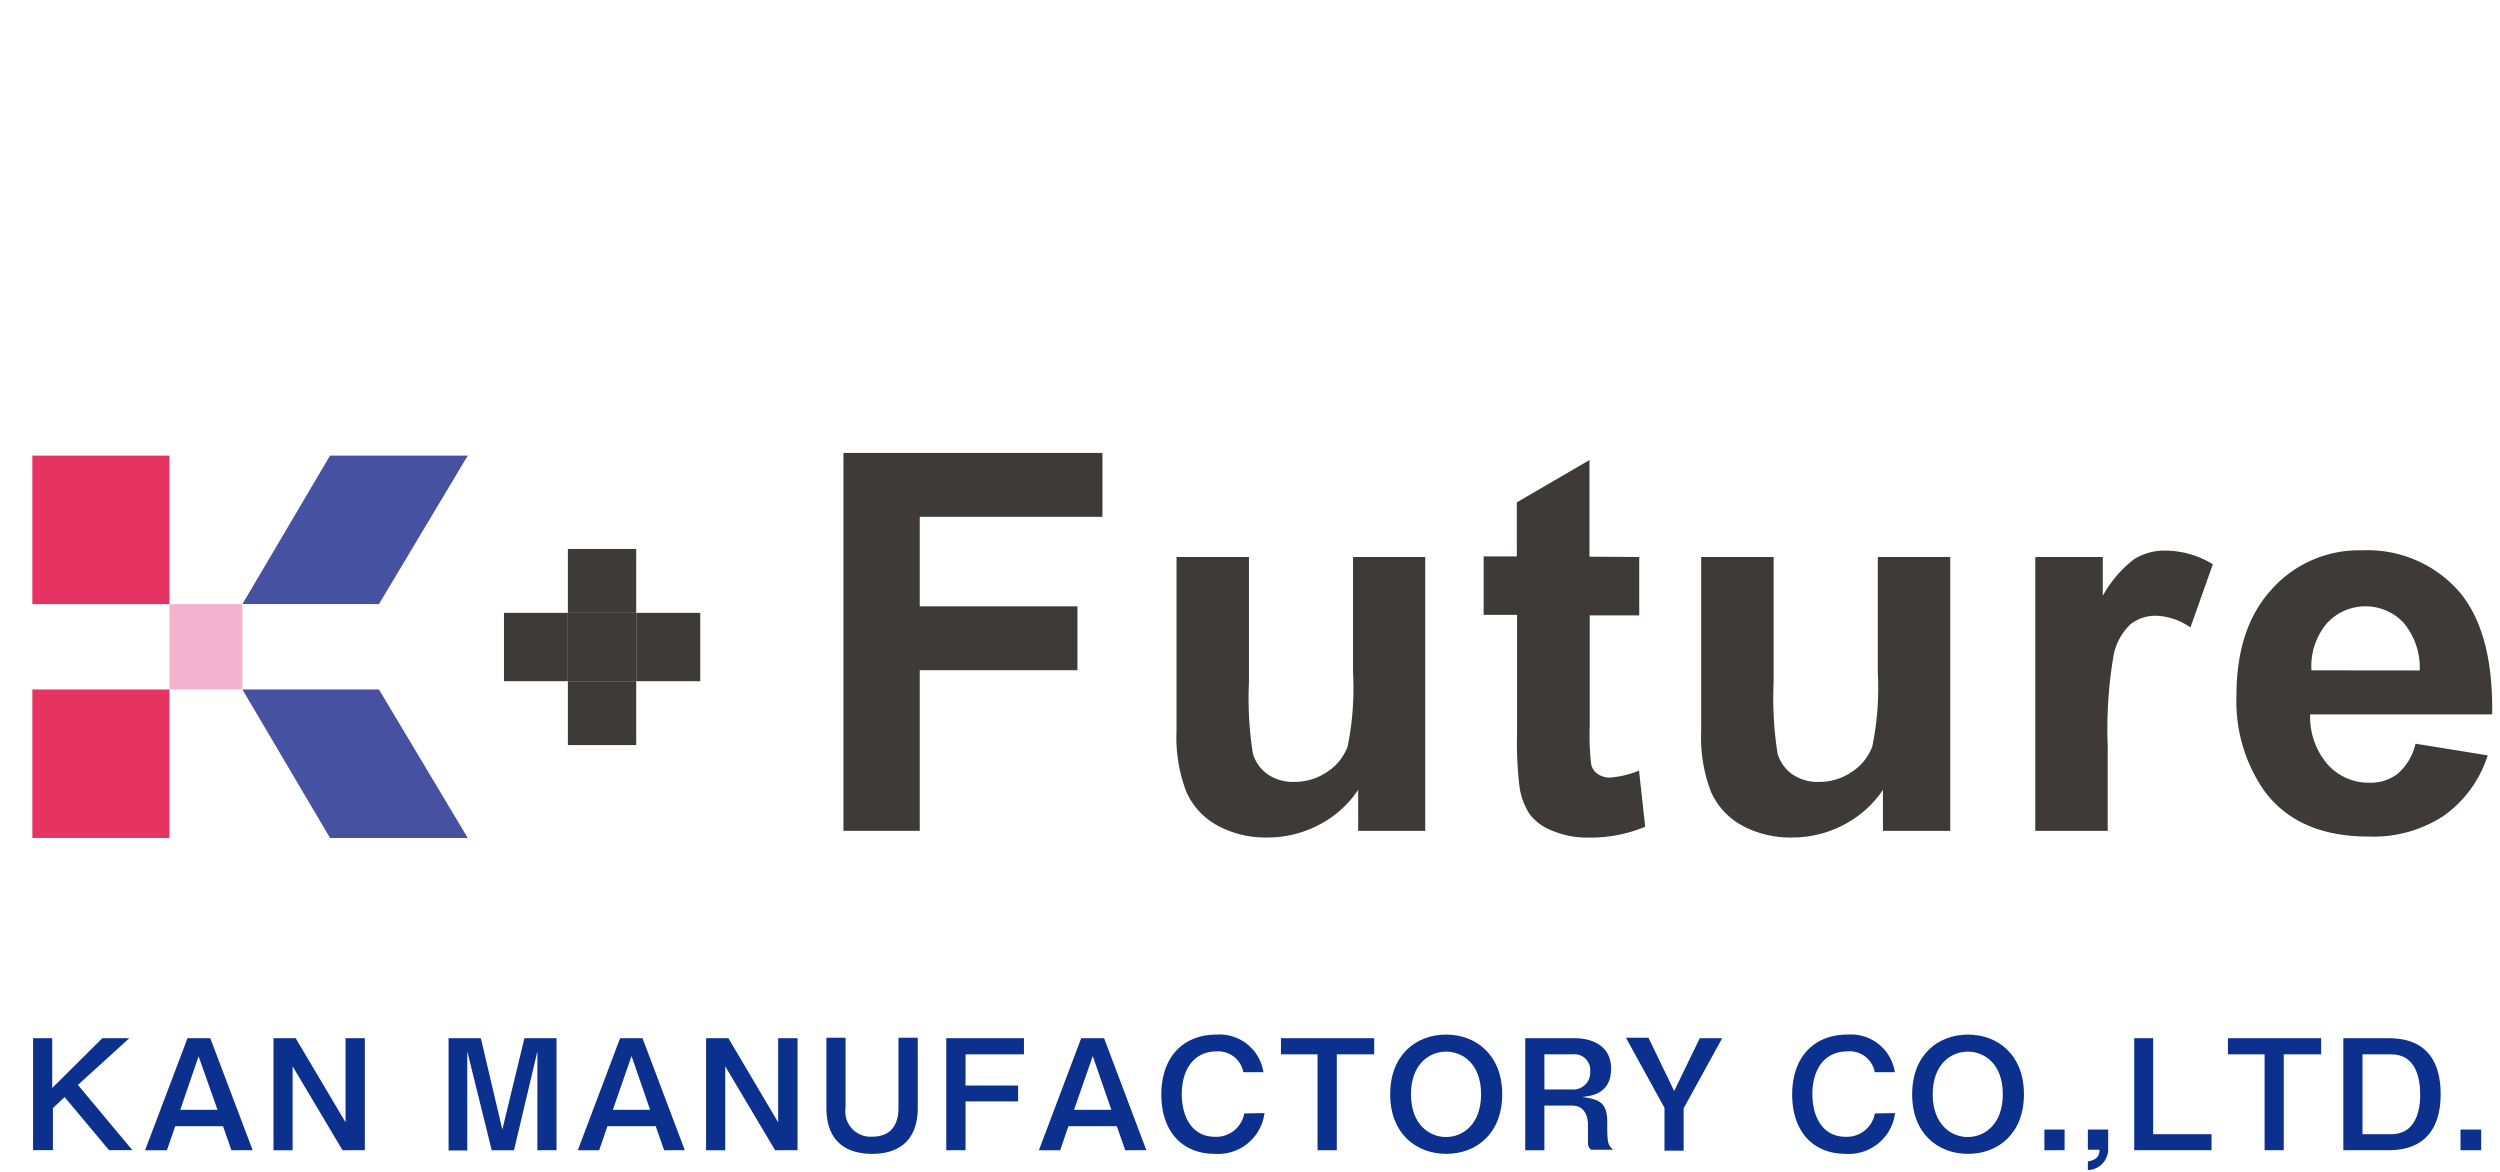
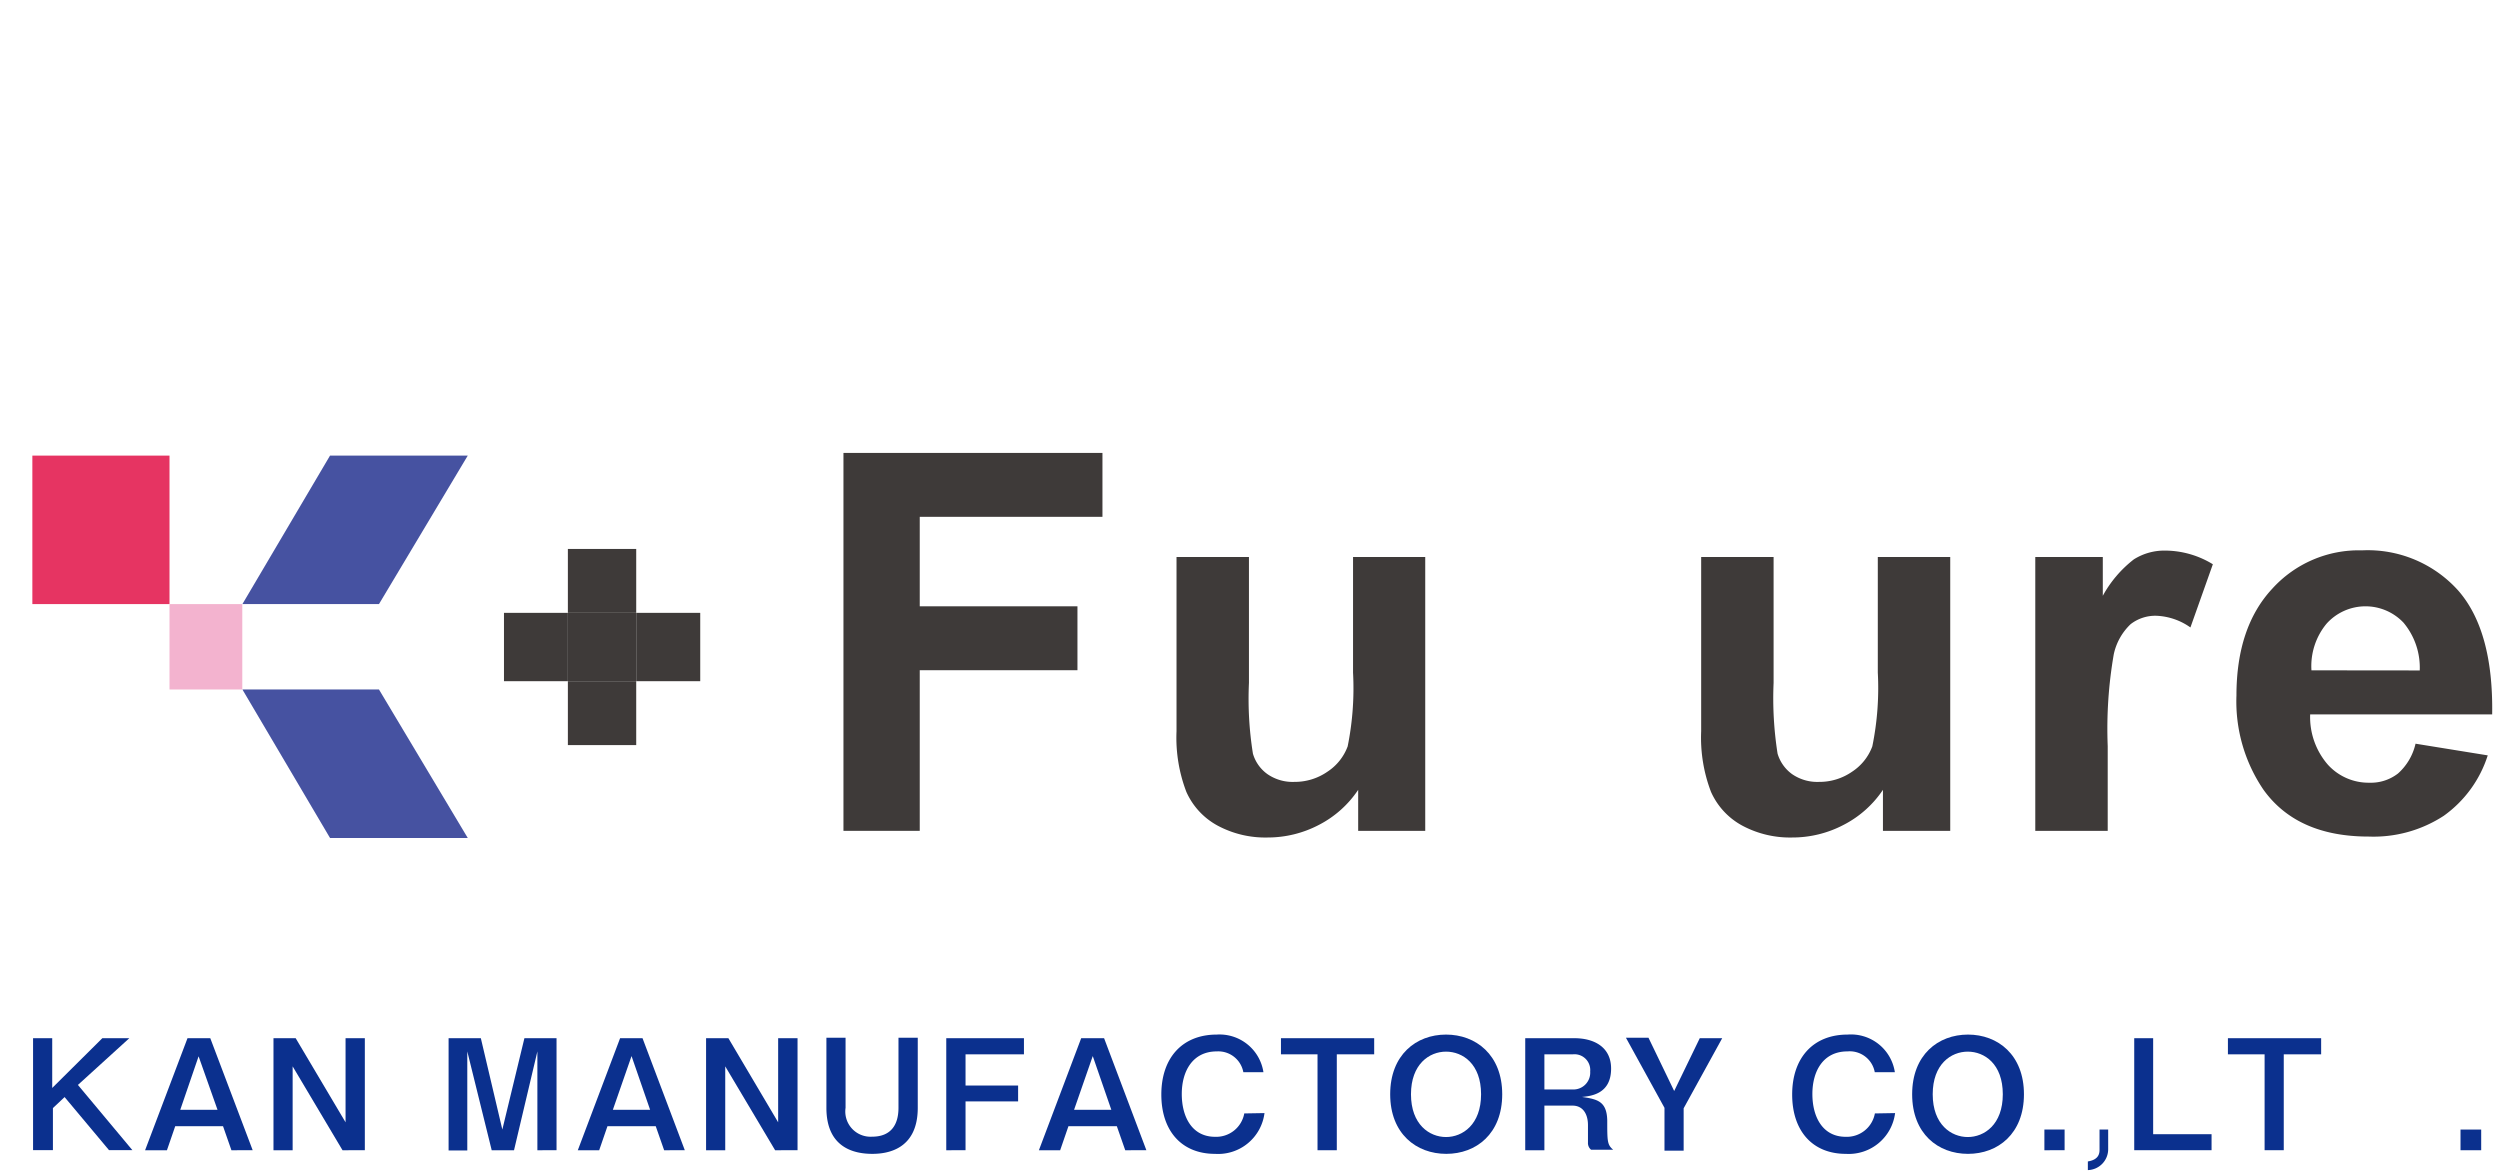
<svg xmlns="http://www.w3.org/2000/svg" viewBox="0 0 214 100.33">
  <defs>
    <style>.cls-1{fill:#0b308e;}.cls-2{fill:#3e3a39;}.cls-3{fill:#e63462;}.cls-4{fill:#4652a1;}.cls-5{fill:#f3b3cf;}</style>
  </defs>
  <title>header_logo_en</title>
  <g id="配置">
    <path class="cls-1" d="M4.47,88.87v4.26l4.29-4.26h2.31l-4.4,4,4.66,5.58h-2l-3.8-4.54-1,.94v3.6H2.83V88.87Z" />
    <path class="cls-1" d="M18,88.87l3.63,9.59H19.81l-.72-2.06H15l-.71,2.06H12.42l3.63-9.59ZM15.43,95h3.19L17,90.42Z" />
    <path class="cls-1" d="M25.31,88.87l4.27,7.2v-7.2h1.65v9.59H29.32l-4.27-7.18v7.18H23.41V88.87Z" />
    <path class="cls-1" d="M41.16,88.87,43,96.69l1.89-7.82h2.75v9.59H46V90L44,98.46H42.09L40,90v8.48H38.4V88.87Z" />
    <path class="cls-1" d="M55,88.87l3.62,9.59H56.85l-.72-2.06H52l-.71,2.06H49.46l3.62-9.59ZM52.46,95h3.19l-1.59-4.6Z" />
    <path class="cls-1" d="M62.35,88.87l4.26,7.2v-7.2h1.66v9.59H66.35l-4.27-7.18v7.18H60.44V88.87Z" />
    <path class="cls-1" d="M78.56,94.83c0,3.63-2.7,3.94-3.89,3.94-1.56,0-3.93-.52-3.93-3.94v-6h1.64v6a2.16,2.16,0,0,0,2.27,2.47c1.6,0,2.26-1,2.26-2.47v-6h1.65Z" />
    <path class="cls-1" d="M87.65,88.87v1.38h-5v2.67h4.5v1.36h-4.5v4.18H81V88.87Z" />
    <path class="cls-1" d="M94.51,88.87l3.62,9.59H96.32L95.6,96.4H91.46l-.71,2.06H88.93l3.62-9.59ZM91.94,95h3.19l-1.59-4.6Z" />
    <path class="cls-1" d="M108.24,95.28A4,4,0,0,1,104,98.77c-2.82,0-4.59-1.93-4.59-5.08s1.81-5.13,4.74-5.13a3.8,3.8,0,0,1,4,3.22h-1.72A2.18,2.18,0,0,0,104.16,90c-2.07,0-3,1.69-3,3.65s.88,3.66,2.85,3.66a2.44,2.44,0,0,0,2.5-2Z" />
    <path class="cls-1" d="M117.63,88.87v1.38h-3.2v8.21h-1.65V90.25h-3.13V88.87Z" />
    <path class="cls-1" d="M128.59,93.67c0,3.38-2.23,5.1-4.79,5.1S119,97.05,119,93.67s2.23-5.11,4.78-5.11S128.59,90.29,128.59,93.67Zm-7.81,0c0,2.6,1.59,3.66,3,3.66s3-1.06,3-3.66-1.57-3.65-3-3.65S120.78,91.09,120.78,93.67Z" />
    <path class="cls-1" d="M134.76,88.87c1.75,0,3.15.8,3.15,2.6,0,2.18-1.72,2.35-2.49,2.43,1.33.19,2.12.38,2.16,2,0,1.81,0,2.09.51,2.52H136.2a.74.74,0,0,1-.27-.62V96.31c0-.88-.38-1.67-1.33-1.67h-2.4v3.82h-1.64V88.87Zm-2.56,4.39h2.44a1.44,1.44,0,0,0,1.48-1.54,1.35,1.35,0,0,0-1.48-1.47H132.2Z" />
    <path class="cls-1" d="M143.31,93.39l2.19-4.52h1.92l-3.3,6v3.63h-1.64V94.83l-3.3-6h1.93Z" />
    <path class="cls-1" d="M162.22,95.28A4,4,0,0,1,158,98.77c-2.82,0-4.59-1.93-4.59-5.08s1.81-5.13,4.74-5.13a3.8,3.8,0,0,1,4.05,3.22h-1.72A2.18,2.18,0,0,0,158.14,90c-2.08,0-3,1.69-3,3.65s.88,3.66,2.85,3.66a2.44,2.44,0,0,0,2.5-2Z" />
    <path class="cls-1" d="M173.25,93.67c0,3.38-2.23,5.1-4.79,5.1s-4.78-1.72-4.78-5.1,2.23-5.11,4.78-5.11S173.25,90.29,173.25,93.67Zm-7.81,0c0,2.6,1.59,3.66,3,3.66s3-1.06,3-3.66-1.57-3.65-3-3.65S165.44,91.09,165.44,93.67Z" />
    <path class="cls-1" d="M176.73,96.69v1.77H175V96.69Z" />
-     <path class="cls-1" d="M180.46,96.69v1.65a1.79,1.79,0,0,1-1.74,1.82v-.74c.94-.15,1-.69,1-1h-1V96.69Z" />
+     <path class="cls-1" d="M180.46,96.69v1.65a1.79,1.79,0,0,1-1.74,1.82v-.74c.94-.15,1-.69,1-1V96.69Z" />
    <path class="cls-1" d="M184.31,88.87v8.22h5v1.37h-6.62V88.87Z" />
    <path class="cls-1" d="M198.69,88.87v1.38h-3.2v8.21h-1.64V90.25h-3.14V88.87Z" />
-     <path class="cls-1" d="M204.48,88.87c4.07,0,4.44,3.17,4.44,4.82,0,3-1.45,4.77-4.44,4.77h-3.89V88.87Zm-2.25,1.38v6.84h2.46c1.72,0,2.48-1.39,2.48-3.4,0-1.32-.34-3.44-2.48-3.44Z" />
    <path class="cls-1" d="M212.39,96.69v1.77h-1.77V96.69Z" />
    <path class="cls-2" d="M72.2,71.12V38.77H94.37v5.47H78.73V51.9h13.5v5.47H78.73V71.12Z" />
    <path class="cls-2" d="M116.26,71.12V67.61a9,9,0,0,1-3.36,3,9.45,9.45,0,0,1-4.4,1.08,8.62,8.62,0,0,1-4.24-1,6.11,6.11,0,0,1-2.71-2.91,13,13,0,0,1-.84-5.19V47.68h6.2V58.45a29.75,29.75,0,0,0,.34,6.06,3.27,3.27,0,0,0,1.25,1.76,3.79,3.79,0,0,0,2.29.66,4.91,4.91,0,0,0,2.85-.88,4.42,4.42,0,0,0,1.72-2.16,25.11,25.11,0,0,0,.46-6.32V47.68H122V71.12Z" />
-     <path class="cls-2" d="M140.32,47.68v5h-4.24v9.44a21.38,21.38,0,0,0,.13,3.34,1.36,1.36,0,0,0,.55.79,1.79,1.79,0,0,0,1.05.31,8,8,0,0,0,2.49-.6l.53,4.81a12.3,12.3,0,0,1-4.9.93,7.63,7.63,0,0,1-3-.57,4.41,4.41,0,0,1-2-1.45,5.73,5.73,0,0,1-.87-2.42,30.38,30.38,0,0,1-.2-4.37V52.63H127v-5h2.84V43l6.22-3.62v8.27Z" />
    <path class="cls-2" d="M161.18,71.12V67.61a9,9,0,0,1-3.37,3,9.42,9.42,0,0,1-4.4,1.08,8.65,8.65,0,0,1-4.24-1,6.11,6.11,0,0,1-2.71-2.91,13,13,0,0,1-.84-5.19V47.68h6.2V58.45a30.56,30.56,0,0,0,.34,6.06,3.32,3.32,0,0,0,1.25,1.76,3.8,3.8,0,0,0,2.3.66,4.9,4.9,0,0,0,2.84-.88,4.42,4.42,0,0,0,1.72-2.16,24.92,24.92,0,0,0,.47-6.32V47.68h6.2V71.12Z" />
    <path class="cls-2" d="M180.42,71.12h-6.2V47.68H180V51a10,10,0,0,1,2.66-3.12,4.9,4.9,0,0,1,2.68-.75,7.87,7.87,0,0,1,4.08,1.17l-1.92,5.41a5.4,5.4,0,0,0-2.91-1,3.45,3.45,0,0,0-2.21.72A5,5,0,0,0,180.94,56a37.29,37.29,0,0,0-.52,7.86Z" />
    <path class="cls-2" d="M206.77,63.66l6.18,1a10.12,10.12,0,0,1-3.76,5.17,11,11,0,0,1-6.43,1.78q-6.12,0-9-4a13.43,13.43,0,0,1-2.32-8.07q0-5.84,3.05-9.13a10,10,0,0,1,7.7-3.3,10.4,10.4,0,0,1,8.25,3.46q3,3.45,2.89,10.58H197.75a6.22,6.22,0,0,0,1.5,4.29A4.7,4.7,0,0,0,202.82,67a3.79,3.79,0,0,0,2.45-.79A4.85,4.85,0,0,0,206.77,63.66Zm.36-6.27a6,6,0,0,0-1.39-4.09,4.48,4.48,0,0,0-6.58.08,5.69,5.69,0,0,0-1.3,4Z" />
    <rect class="cls-2" x="43.14" y="52.46" width="5.47" height="5.85" />
    <rect class="cls-2" x="54.46" y="52.46" width="5.48" height="5.85" />
    <rect class="cls-2" x="48.61" y="58.31" width="5.85" height="5.47" />
    <rect class="cls-2" x="48.61" y="46.99" width="5.85" height="5.47" />
    <rect class="cls-2" x="48.61" y="52.46" width="5.85" height="5.85" />
-     <rect class="cls-3" x="2.77" y="59.02" width="11.74" height="12.71" />
    <rect class="cls-3" x="2.77" y="39" width="11.74" height="12.71" />
    <polygon class="cls-4" points="40.04 71.73 28.25 71.73 20.75 59.02 32.44 59.02 40.04 71.73" />
    <polygon class="cls-4" points="28.25 39 40.04 39 32.44 51.71 20.75 51.71 28.25 39" />
    <rect class="cls-5" x="14.51" y="51.71" width="6.23" height="7.31" />
  </g>
</svg>